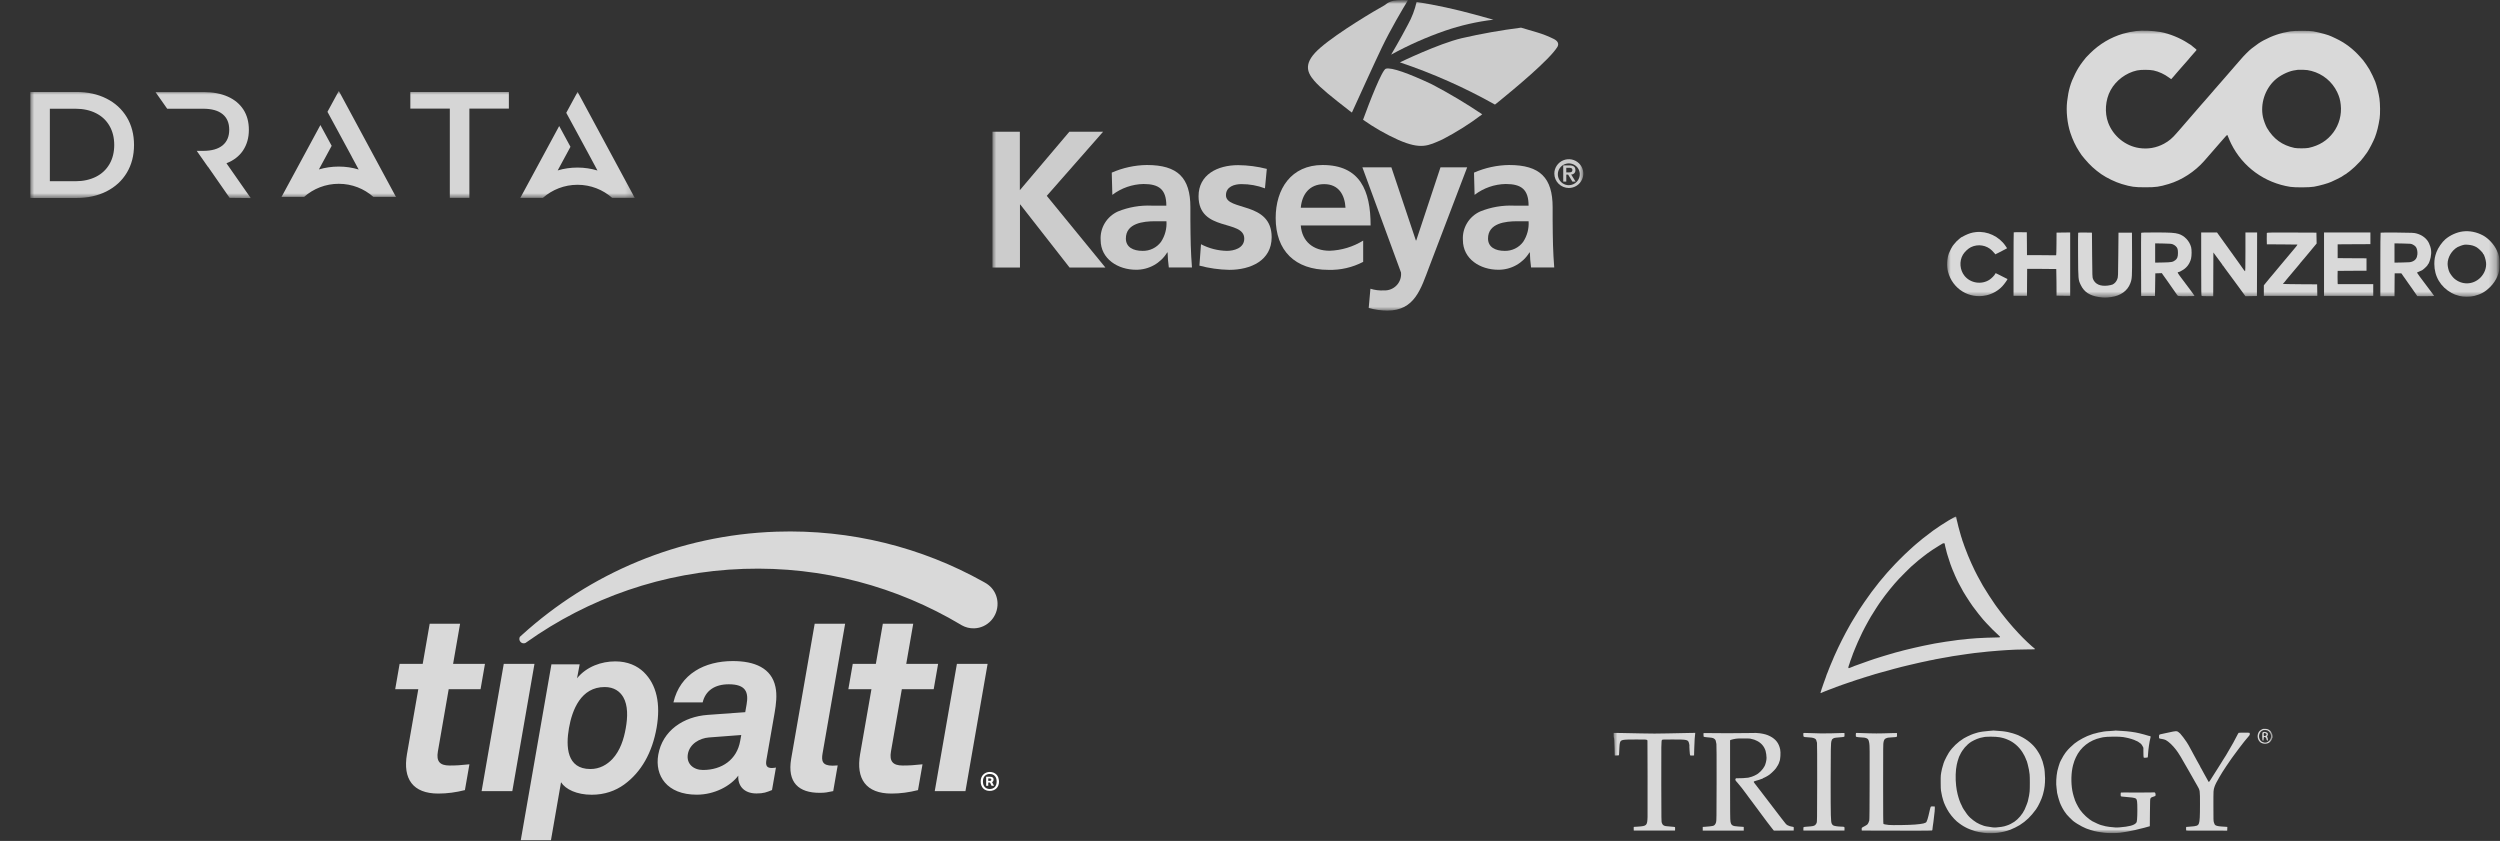
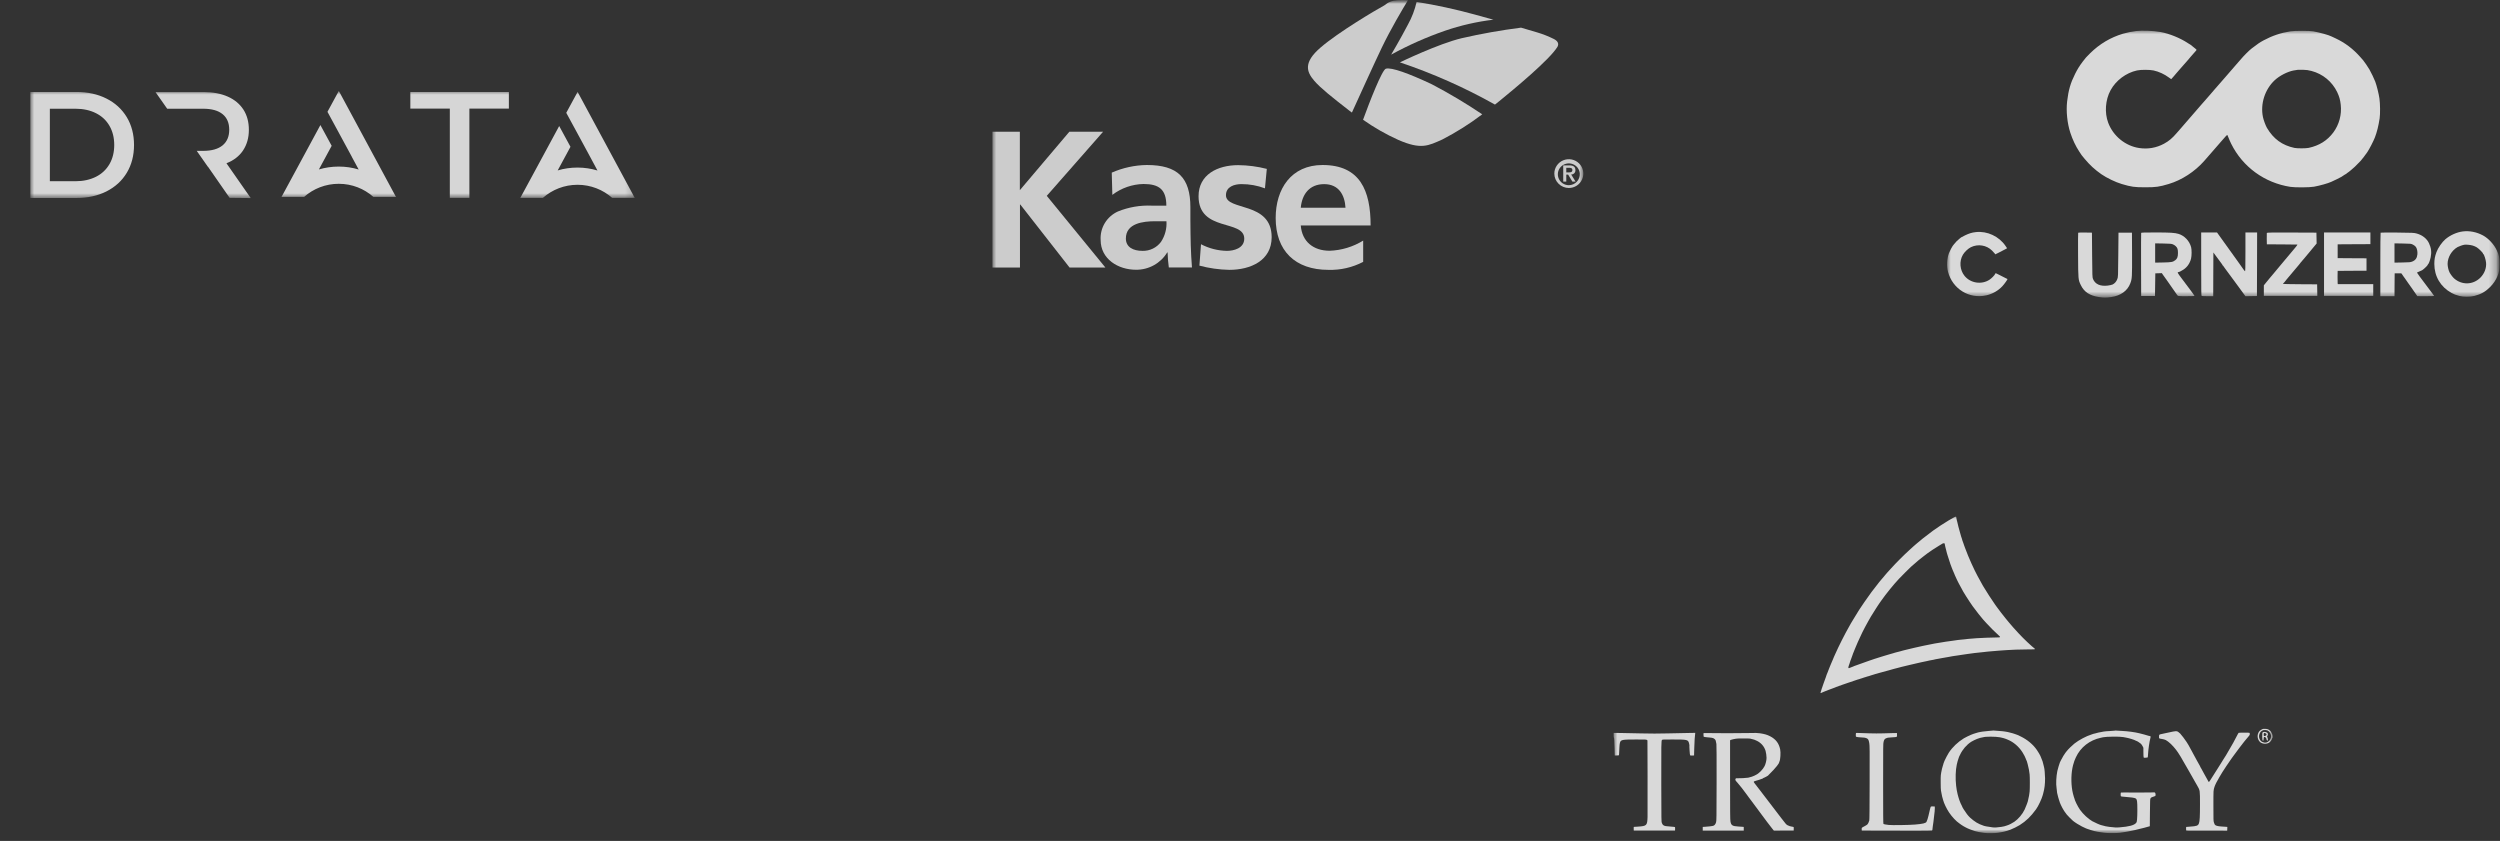
<svg xmlns="http://www.w3.org/2000/svg" width="330" height="111" viewBox="0 0 330 111" fill="none">
  <rect x="0" y="0" width="330" height="111" fill="#333333" stroke="none" />
  <g clip-path="url(#clip0_2980_387)">
    <mask id="mask0_2980_387" style="mask-type:luminance" maskUnits="userSpaceOnUse" x="0" y="0" width="330" height="111">
      <path d="M329.73 0H0V110.349H329.73V0Z" fill="white" />
    </mask>
    <g mask="url(#mask0_2980_387)">
      <mask id="mask1_2980_387" style="mask-type:luminance" maskUnits="userSpaceOnUse" x="4" y="12" width="80" height="15">
        <path d="M83.8 12H4V26.145H83.8V12Z" fill="white" />
      </mask>
      <g mask="url(#mask1_2980_387)">
        <path fill-rule="evenodd" clip-rule="evenodd" d="M10.086 12.14C11.575 12.14 12.895 12.429 14.047 13.007C15.199 13.585 16.092 14.402 16.737 15.469C17.373 16.526 17.691 17.752 17.691 19.137C17.691 20.523 17.373 21.749 16.737 22.806C16.102 23.862 15.209 24.68 14.047 25.268C12.895 25.846 11.575 26.135 10.086 26.135H4V12.14H10.086ZM6.581 23.922H9.967C10.989 23.922 11.883 23.723 12.667 23.334C13.441 22.945 14.037 22.377 14.454 21.659C14.871 20.932 15.079 20.094 15.079 19.137C15.079 18.18 14.871 17.333 14.454 16.615C14.037 15.888 13.441 15.329 12.667 14.941C11.893 14.552 10.989 14.352 9.967 14.352H6.581V23.922ZM80.802 26.115C79.581 25.039 77.982 24.391 76.235 24.391C74.488 24.391 72.889 25.039 71.668 26.115H68.67L68.739 26.015L70.725 22.347L73.813 16.635L75.302 19.377L73.614 22.497C74.448 22.247 75.322 22.118 76.235 22.118C77.148 22.118 78.032 22.258 78.866 22.507L77.913 20.732L77.714 20.363L77.029 19.098L76.235 17.632L74.746 14.891L75.341 13.794L76.245 12.13L83.731 26.015L83.8 26.115H80.802ZM49.281 25.986C48.06 24.909 46.471 24.261 44.714 24.261C42.967 24.261 41.368 24.909 40.147 25.986H37.149L37.219 25.886L39.204 22.218L42.292 16.506L43.781 19.247L42.093 22.367C42.927 22.118 43.801 21.988 44.714 21.988C45.628 21.988 46.511 22.118 47.345 22.377L46.461 20.742V20.732L46.263 20.363L45.399 18.768L44.714 17.503L43.225 14.761L43.82 13.665L44.724 12L52.21 25.886L52.279 25.986H49.281ZM30.309 26.115L27.469 22.028H27.45L25.97 19.915H26.814C27.946 19.915 28.8 19.666 29.385 19.187C29.971 18.699 30.259 18.011 30.259 17.124C30.259 16.237 29.971 15.549 29.385 15.07C28.8 14.592 27.946 14.352 26.814 14.352H22.069L20.53 12.159H26.923C28.135 12.159 29.187 12.359 30.08 12.758C30.974 13.156 31.659 13.735 32.136 14.472C32.612 15.22 32.85 16.107 32.85 17.134C32.85 18.19 32.592 19.087 32.086 19.855C31.58 20.613 30.845 21.181 29.892 21.55L33.098 26.145L30.309 26.115ZM54.165 14.333V12.14H67.171V14.333H61.959V26.115H59.377V14.333H54.165Z" fill="white" fill-opacity="0.8" />
      </g>
      <mask id="mask2_2980_387" style="mask-type:luminance" maskUnits="userSpaceOnUse" x="257" y="4" width="73" height="36">
        <path d="M330 4H257V39.285H330V4Z" fill="white" />
      </mask>
      <g mask="url(#mask2_2980_387)">
        <path d="M281.955 4.098C281.381 4.168 280.75 4.299 280.226 4.453C278.595 4.939 277.146 5.799 275.903 7.024C275.403 7.514 275.286 7.645 274.917 8.136C274.487 8.706 274.226 9.131 273.922 9.734C273.305 10.963 273.038 11.889 272.861 13.384C272.711 14.66 272.875 16.277 273.286 17.53C273.585 18.441 273.987 19.292 274.473 20.025C274.791 20.516 274.73 20.437 275.151 20.941C275.824 21.759 276.52 22.399 277.38 22.998C278.1 23.493 279.245 24.045 280.063 24.288C281.357 24.671 281.736 24.722 283.171 24.722C284.601 24.722 284.998 24.666 286.269 24.288C287.998 23.773 289.728 22.647 290.975 21.222C291.139 21.035 291.597 20.511 292.092 19.941C292.237 19.773 292.447 19.53 292.564 19.399C292.681 19.268 292.943 18.965 293.149 18.726C293.756 18.011 293.98 17.782 294.013 17.82C294.027 17.838 294.102 18.016 294.177 18.207C294.247 18.399 294.401 18.745 294.518 18.979C296.037 22.04 298.925 24.138 302.332 24.666C302.963 24.764 304.907 24.75 305.463 24.643C306.295 24.484 307.234 24.218 307.706 24.012C308.071 23.853 308.94 23.428 309.062 23.348C309.127 23.306 309.277 23.203 309.398 23.124C309.515 23.04 309.637 22.974 309.665 22.974C309.693 22.974 309.716 22.956 309.716 22.937C309.716 22.918 309.777 22.862 309.856 22.82C309.931 22.773 310.02 22.713 310.053 22.68C310.085 22.647 310.207 22.549 310.324 22.46C310.44 22.372 310.669 22.175 310.833 22.016C311.085 21.778 311.216 21.642 311.613 21.227C311.754 21.077 312.277 20.39 312.483 20.086C312.759 19.68 313.296 18.633 313.483 18.151C313.768 17.399 313.955 16.646 314.114 15.614C314.198 15.053 314.184 13.665 314.086 12.996C313.997 12.384 313.717 11.258 313.534 10.777C313.389 10.398 313.002 9.589 312.768 9.178C312.609 8.898 312.062 8.089 311.936 7.954C311.913 7.921 311.73 7.72 311.539 7.505C310.599 6.444 309.548 5.65 308.314 5.07C308.094 4.967 307.856 4.855 307.777 4.818C307.361 4.612 306.323 4.322 305.346 4.136C304.898 4.047 302.869 4.047 302.332 4.136C301.056 4.341 299.939 4.715 298.803 5.323C298.285 5.603 298.018 5.785 297.214 6.402C296.892 6.65 296.214 7.323 295.845 7.762C295.649 7.991 295.322 8.374 295.111 8.603C294.906 8.837 294.494 9.309 294.2 9.655C293.906 9.996 293.639 10.3 293.616 10.328C293.588 10.356 293.434 10.538 293.265 10.73C293.097 10.921 292.952 11.09 292.938 11.104C292.924 11.118 292.779 11.286 292.611 11.478C292.443 11.669 292.298 11.837 292.284 11.851C292.27 11.866 292.144 12.01 292.004 12.179C291.863 12.347 291.737 12.492 291.723 12.506C291.7 12.529 291.265 13.029 290.952 13.389C290.877 13.482 290.714 13.66 290.597 13.791C290.307 14.113 288.634 16.044 288.293 16.45C288.139 16.632 287.928 16.875 287.825 16.992C287.718 17.109 287.508 17.352 287.353 17.53C286.732 18.254 286.297 18.619 285.643 18.974C284.624 19.521 283.521 19.712 282.371 19.539C280.549 19.268 278.941 17.955 278.287 16.212C277.782 14.88 277.904 13.188 278.591 11.921C279.296 10.618 280.633 9.618 282.082 9.3C282.586 9.188 283.759 9.192 284.269 9.3C284.979 9.454 285.718 9.8 286.316 10.248C286.461 10.356 286.592 10.449 286.601 10.449C286.606 10.449 286.76 10.277 286.937 10.071C287.11 9.861 287.279 9.664 287.307 9.636C287.335 9.608 287.489 9.426 287.657 9.234C287.825 9.043 287.97 8.874 287.984 8.86C287.998 8.846 288.143 8.678 288.311 8.487C288.48 8.295 288.639 8.113 288.667 8.085C288.69 8.057 288.807 7.921 288.924 7.786C289.036 7.65 289.153 7.514 289.176 7.486C289.204 7.458 289.358 7.276 289.527 7.084C289.695 6.893 289.858 6.706 289.891 6.673C289.919 6.641 289.947 6.594 289.947 6.575C289.947 6.552 289.788 6.412 289.592 6.262C289.396 6.108 289.209 5.958 289.176 5.925C289.139 5.897 289.101 5.869 289.087 5.869C289.069 5.869 288.938 5.785 288.788 5.687C287.83 5.037 286.349 4.435 285.204 4.229C284.203 4.051 282.783 3.995 281.955 4.098ZM305.113 9.365C306.608 9.758 307.837 10.767 308.506 12.155C308.781 12.735 308.908 13.174 308.978 13.828C309.123 15.132 308.767 16.45 307.996 17.488C307.197 18.558 306.131 19.221 304.739 19.521C304.379 19.6 303.234 19.6 302.869 19.525C301.248 19.175 300.107 18.348 299.243 16.89C299.07 16.6 298.794 15.857 298.71 15.455C298.345 13.721 298.962 11.8 300.266 10.585C300.897 9.996 301.925 9.468 302.729 9.309C303.318 9.197 303.351 9.192 303.991 9.211C304.468 9.225 304.706 9.258 305.113 9.365Z" fill="white" fill-opacity="0.81" />
        <path d="M325.093 30.55C324.298 30.648 323.41 31.046 322.775 31.593C322.345 31.962 321.826 32.714 321.616 33.275C321.401 33.855 321.331 34.233 321.331 34.845C321.335 36.486 322.158 37.874 323.602 38.668C323.92 38.841 324.158 38.935 324.625 39.061C325.135 39.201 326.098 39.201 326.621 39.061C327.504 38.832 328.079 38.505 328.696 37.888C329.126 37.458 329.467 36.948 329.668 36.444C329.888 35.901 329.93 35.63 329.93 34.798C329.925 33.967 329.869 33.667 329.589 33.069C329.219 32.266 328.476 31.462 327.752 31.074C326.915 30.625 325.971 30.438 325.093 30.55ZM326.401 32.415C326.57 32.467 326.813 32.569 326.939 32.653C327.205 32.817 327.757 33.368 327.757 33.471C327.757 33.504 327.775 33.537 327.794 33.537C327.887 33.537 328.131 34.289 328.163 34.686C328.219 35.397 327.948 36.107 327.411 36.649C326.443 37.612 324.976 37.659 323.943 36.752C323.756 36.584 323.49 36.238 323.331 35.939C323.205 35.705 323.083 35.163 323.083 34.831C323.088 33.962 323.616 33.065 324.396 32.616C324.579 32.513 325.083 32.336 325.303 32.303C325.546 32.27 326.084 32.322 326.401 32.415Z" fill="white" fill-opacity="0.81" />
        <path d="M260.809 30.638C260.295 30.694 259.912 30.811 259.383 31.068C259.112 31.199 258.883 31.316 258.869 31.335C258.855 31.349 258.767 31.423 258.664 31.498C258.435 31.671 258.126 31.98 257.953 32.209C257.879 32.311 257.785 32.428 257.748 32.47C257.673 32.554 257.383 33.12 257.262 33.419C257 34.069 256.944 35.158 257.135 35.873C257.743 38.149 259.935 39.495 262.197 38.985C263.015 38.798 263.767 38.368 264.309 37.784C264.585 37.485 265.024 36.868 264.987 36.831C264.973 36.821 264.809 36.737 264.618 36.648C264.426 36.56 264.09 36.387 263.875 36.27C263.66 36.153 263.463 36.059 263.44 36.059C263.417 36.059 263.389 36.097 263.37 36.139C263.304 36.321 262.898 36.737 262.603 36.929C261.561 37.606 260.112 37.382 259.327 36.424C258.692 35.648 258.598 34.48 259.103 33.625C259.327 33.246 259.795 32.807 260.159 32.629C261.094 32.171 262.22 32.353 262.949 33.078C263.113 33.241 263.276 33.419 263.314 33.475L263.379 33.573L263.87 33.33C264.141 33.195 264.492 33.017 264.646 32.928L264.936 32.769L264.735 32.47C263.879 31.199 262.309 30.465 260.809 30.638Z" fill="white" fill-opacity="0.81" />
-         <path d="M265.814 30.671C265.8 30.689 265.786 32.578 265.786 34.877V39.05H266.674H267.562L267.571 37.27L267.585 35.494H269.497C270.548 35.494 271.413 35.503 271.427 35.513C271.436 35.527 271.45 36.321 271.455 37.279L271.464 39.027L272.366 39.041L273.264 39.05V34.868V30.685L272.366 30.694L271.464 30.708L271.455 32.171C271.45 32.975 271.432 33.653 271.418 33.671C271.404 33.695 271.357 33.709 271.31 33.699C271.268 33.69 270.404 33.681 269.399 33.681L267.562 33.676L267.553 32.166L267.539 30.662L266.693 30.652C266.225 30.647 265.828 30.657 265.814 30.671Z" fill="white" fill-opacity="0.81" />
        <path d="M274.319 30.727C274.3 30.751 274.296 32.073 274.305 33.662C274.324 36.906 274.324 36.92 274.665 37.63C275.109 38.546 275.838 39.027 277.081 39.214C277.651 39.303 278.062 39.303 278.665 39.214C279.927 39.037 280.829 38.392 281.203 37.396C281.432 36.775 281.441 36.606 281.432 33.559L281.418 30.709H280.53H279.642L279.614 33.629C279.591 36.513 279.591 36.555 279.483 36.84C279.362 37.172 279.128 37.434 278.848 37.56C278.74 37.607 278.45 37.672 278.203 37.7C277.226 37.812 276.562 37.513 276.277 36.826C276.188 36.606 276.184 36.457 276.16 33.653L276.137 30.709L275.24 30.695C274.707 30.69 274.333 30.699 274.319 30.727Z" fill="white" fill-opacity="0.81" />
        <path d="M282.634 30.741C282.62 30.774 282.615 32.662 282.62 34.938L282.634 39.074H283.545H284.457L284.48 37.578L284.503 36.083L284.933 36.069L285.363 36.055L285.513 36.279C285.597 36.401 285.686 36.522 285.709 36.55C285.732 36.574 285.896 36.807 286.074 37.064C286.251 37.321 286.471 37.635 286.564 37.765C286.976 38.345 287.293 38.803 287.345 38.882C287.485 39.102 287.471 39.097 288.588 39.097C289.172 39.097 289.663 39.083 289.677 39.069C289.691 39.055 289.406 38.653 289.046 38.172C288.686 37.691 288.172 37.008 287.906 36.653C287.448 36.05 287.382 35.919 287.541 35.919C287.644 35.919 287.934 35.775 288.223 35.583C288.714 35.26 289.069 34.742 289.219 34.139C289.312 33.765 289.317 32.952 289.228 32.625C289.009 31.802 288.345 31.106 287.564 30.872C287.06 30.722 286.48 30.685 284.513 30.685C283.069 30.685 282.648 30.699 282.634 30.741ZM286.817 32.251C286.934 32.297 287.097 32.4 287.181 32.48C287.429 32.709 287.49 32.891 287.49 33.396C287.49 33.905 287.401 34.143 287.13 34.349C286.812 34.592 286.639 34.625 285.522 34.648L284.48 34.667V33.396V32.124L285.546 32.143C286.433 32.162 286.639 32.176 286.817 32.251Z" fill="white" fill-opacity="0.81" />
        <path d="M290.556 34.864C290.556 38.63 290.565 39.042 290.63 39.07C290.673 39.084 291.028 39.098 291.425 39.098H292.145L292.154 36.214L292.168 33.331L292.542 33.84C292.981 34.448 293.201 34.742 293.294 34.859C293.332 34.901 293.36 34.962 293.36 34.985C293.36 35.013 293.378 35.032 293.397 35.032C293.416 35.032 293.467 35.088 293.509 35.158C293.551 35.233 293.631 35.34 293.682 35.406C293.808 35.565 294.486 36.485 295.182 37.439C295.5 37.873 295.902 38.429 296.08 38.668L296.402 39.102L297.159 39.088L297.916 39.074L297.93 34.878L297.94 30.686H297.169H296.398V33.256C296.398 35.289 296.384 35.817 296.341 35.798C296.309 35.789 296.215 35.677 296.131 35.555C296.047 35.434 295.823 35.116 295.631 34.845C295.435 34.574 295.257 34.322 295.229 34.284C295.033 34.004 294.224 32.882 294.15 32.779C294.094 32.714 293.855 32.377 293.612 32.031C293.369 31.69 293.051 31.246 292.906 31.045L292.645 30.686H291.603H290.556V34.864Z" fill="white" fill-opacity="0.81" />
        <path d="M299.22 30.746C299.211 30.779 299.206 31.129 299.211 31.526L299.225 32.251L301.23 32.26C302.333 32.265 303.249 32.279 303.267 32.284C303.3 32.298 302.866 32.835 302.01 33.84C301.814 34.069 301.622 34.303 301.576 34.354C301.281 34.714 300.72 35.387 300.697 35.406C300.683 35.419 300.594 35.527 300.496 35.648C300.398 35.77 300.295 35.896 300.262 35.929C300.23 35.962 300.113 36.106 299.996 36.247C299.879 36.387 299.73 36.565 299.66 36.644C299.594 36.719 299.374 36.98 299.183 37.223L298.828 37.663V38.354V39.051H302.356H305.885L305.875 38.289L305.861 37.532L303.609 37.518C302.239 37.513 301.351 37.49 301.351 37.462C301.351 37.438 301.379 37.401 301.412 37.382C301.445 37.364 301.548 37.252 301.636 37.135C301.721 37.018 301.805 36.915 301.819 36.901C301.833 36.887 302.001 36.686 302.193 36.457C302.384 36.223 302.552 36.027 302.566 36.013C302.58 35.999 302.749 35.798 302.94 35.569C303.132 35.335 303.314 35.12 303.347 35.088C303.38 35.05 303.468 34.947 303.539 34.854C303.609 34.756 303.674 34.672 303.688 34.658C303.702 34.644 303.828 34.499 303.968 34.331C304.109 34.162 304.235 34.017 304.249 34.003C304.272 33.98 305.24 32.816 305.595 32.382L305.796 32.143L305.782 31.424L305.768 30.709L302.506 30.695C299.851 30.685 299.244 30.695 299.22 30.746Z" fill="white" fill-opacity="0.81" />
        <path d="M306.772 34.868V39.051H310.02H313.268V38.28V37.508H310.931H308.594L308.571 37.401C308.557 37.345 308.552 36.952 308.557 36.527L308.571 35.756L310.478 35.742L312.38 35.733V34.915V34.097L310.478 34.087L308.571 34.073V33.162V32.251L310.735 32.237L312.894 32.227V31.456V30.685H309.833H306.772V34.868Z" fill="white" fill-opacity="0.81" />
        <path d="M314.241 30.713C314.218 30.732 314.204 32.625 314.204 34.924V39.097H315.138H316.073L316.082 37.588L316.096 36.083H316.54H316.98L317.274 36.504C317.438 36.733 317.583 36.943 317.606 36.971C317.625 36.994 317.737 37.153 317.849 37.321C317.961 37.49 318.064 37.635 318.083 37.649C318.097 37.663 318.27 37.901 318.461 38.186C318.657 38.466 318.872 38.789 318.952 38.896L319.087 39.093L320.2 39.097C320.807 39.097 321.307 39.088 321.307 39.069C321.307 39.055 321.186 38.882 321.036 38.686C319.419 36.546 319.017 35.999 319.05 35.966C319.069 35.952 319.195 35.896 319.321 35.849C319.452 35.803 319.63 35.723 319.718 35.672C319.919 35.555 320.466 35.031 320.466 34.952C320.466 34.924 320.48 34.891 320.503 34.882C320.588 34.844 320.761 34.382 320.849 33.966C320.99 33.288 320.919 32.732 320.625 32.101C320.335 31.489 319.751 31.031 318.994 30.821C318.639 30.727 318.503 30.718 316.447 30.699C315.25 30.685 314.26 30.694 314.241 30.713ZM318.503 32.288C318.648 32.358 318.816 32.489 318.886 32.583C319.045 32.793 319.129 33.195 319.097 33.569C319.05 34.064 318.84 34.358 318.414 34.527C318.181 34.62 318.045 34.63 317.115 34.648L316.073 34.667V33.396V32.124L317.162 32.143C318.227 32.162 318.251 32.167 318.503 32.288Z" fill="white" fill-opacity="0.81" />
      </g>
      <mask id="mask3_2980_387" style="mask-type:luminance" maskUnits="userSpaceOnUse" x="131" y="0" width="78" height="41">
        <path d="M209 0H131V41H209V0Z" fill="white" />
      </mask>
      <g mask="url(#mask3_2980_387)">
        <path opacity="0.75" d="M183.63 7.213C185.911 5.962 188.295 4.904 190.756 4.052C192.822 3.345 194.958 2.858 197.127 2.6C196.194 2.328 195.309 2.087 194.65 1.914C192.13 1.223 189.573 0.669 186.992 0.254C186.754 1.297 186.37 2.302 185.85 3.239C184.853 5.153 183.63 7.213 183.63 7.213Z" fill="white" />
        <g opacity="0.747">
          <path d="M131 17.392H134.62V25.102L141.152 17.392H145.607L138.174 25.852L145.915 35.318H141.185L134.684 27.001H134.636V35.318H131V17.392Z" fill="white" />
          <path d="M146.752 22.787C148.212 22.145 149.788 21.803 151.385 21.781C155.453 21.781 157.131 23.457 157.131 27.355V29.047C157.131 30.387 157.164 31.377 157.18 32.351C157.212 33.357 157.26 34.282 157.34 35.304H154.284C154.193 34.648 154.139 33.987 154.123 33.325H154.069C153.642 34.028 153.037 34.608 152.315 35.008C151.593 35.408 150.778 35.615 149.95 35.607C147.601 35.607 145.285 34.202 145.285 31.68C145.236 30.897 145.429 30.117 145.836 29.444C146.244 28.772 146.849 28.238 147.569 27.913C148.986 27.339 150.512 27.077 152.042 27.145H153.956C153.956 25.006 152.987 24.288 150.948 24.288C149.455 24.316 148.011 24.82 146.829 25.724L146.752 22.787ZM150.819 33.115C151.29 33.125 151.756 33.023 152.179 32.817C152.601 32.612 152.968 32.308 153.248 31.933C153.782 31.126 154.037 30.167 153.972 29.204H152.476C150.916 29.204 148.615 29.46 148.615 31.486C148.618 32.62 149.567 33.115 150.822 33.115H150.819Z" fill="white" />
          <path d="M166.974 24.862C165.982 24.489 164.93 24.299 163.869 24.303C162.936 24.303 161.826 24.638 161.826 25.771C161.826 27.878 167.859 26.54 167.859 31.31C167.859 34.391 165.092 35.62 162.261 35.62C160.93 35.594 159.607 35.407 158.322 35.062L158.531 32.237C159.588 32.793 160.762 33.094 161.958 33.114C162.842 33.114 164.242 32.779 164.242 31.502C164.242 28.916 158.209 30.669 158.209 25.899C158.209 23.042 160.719 21.799 163.439 21.799C164.715 21.81 165.984 21.976 167.219 22.293L166.974 24.862Z" fill="white" />
          <path d="M179.939 34.567C178.528 35.304 176.949 35.668 175.355 35.621C170.947 35.621 168.389 33.099 168.389 28.773C168.389 24.942 170.431 21.781 174.582 21.781C179.522 21.781 180.921 25.149 180.921 29.762H171.702C171.863 31.885 173.359 33.099 175.515 33.099C177.082 33.044 178.608 32.581 179.939 31.758V34.567ZM177.606 27.419C177.509 25.743 176.721 24.306 174.791 24.306C172.844 24.306 171.863 25.647 171.702 27.419H177.606Z" fill="white" />
-           <path d="M186.895 31.742H186.944L190.145 22.085H193.668L188.665 35.206C187.555 38.127 186.751 41.001 183.131 41.001C182.298 40.995 181.47 40.877 180.67 40.65L180.895 38.111C181.472 38.293 182.077 38.368 182.681 38.335C182.992 38.349 183.302 38.297 183.59 38.181C183.879 38.066 184.139 37.89 184.352 37.665C184.566 37.441 184.729 37.174 184.829 36.882C184.929 36.59 184.965 36.279 184.933 35.972L179.833 22.085H183.662L186.895 31.742Z" fill="white" />
-           <path d="M194.569 22.787C196.029 22.145 197.605 21.803 199.202 21.781C203.27 21.781 204.948 23.457 204.948 27.355V29.047C204.948 30.387 204.981 31.377 204.997 32.351C205.029 33.357 205.078 34.282 205.158 35.304H202.101C202.01 34.648 201.956 33.987 201.94 33.325H201.886C201.459 34.028 200.854 34.608 200.132 35.008C199.41 35.408 198.595 35.615 197.767 35.607C195.402 35.607 193.102 34.202 193.102 31.68C193.053 30.897 193.246 30.117 193.654 29.444C194.061 28.772 194.666 28.238 195.386 27.913C196.804 27.339 198.329 27.077 199.859 27.145H201.773C201.773 25.006 200.808 24.288 198.765 24.288C197.272 24.313 195.827 24.817 194.646 25.724L194.569 22.787ZM198.623 33.115C199.093 33.125 199.56 33.023 199.982 32.817C200.405 32.612 200.772 32.309 201.052 31.933C201.586 31.126 201.84 30.167 201.776 29.204H200.28C198.719 29.204 196.419 29.46 196.419 31.486C196.419 32.62 197.384 33.115 198.623 33.115Z" fill="white" />
        </g>
        <path opacity="0.75" d="M182.93 9.071C182.431 9.215 180.774 13.461 179.922 15.807C181.387 16.842 182.95 17.735 184.587 18.473C187.595 19.782 188.526 19.242 190.395 18.409C192.242 17.455 194.002 16.344 195.656 15.089C193.516 13.649 191.298 12.327 189.011 11.13C186.003 9.71 183.654 8.848 182.93 9.071Z" fill="white" />
        <path opacity="0.75" d="M185.852 0.029C183.551 -0.13 183.197 0.397 182.747 0.7C181.572 1.341 176.665 4.244 174.301 6.287C172.049 8.235 172.435 9.448 173.48 10.661C174.333 11.65 175.813 12.816 178.129 14.619C178.241 14.699 178.338 14.779 178.452 14.859C179.385 12.816 181.396 8.378 182.39 6.303C183.551 3.876 185.144 1.195 185.852 0.029Z" fill="white" />
        <path opacity="0.75" d="M205.09 5.137C204.402 4.796 203.687 4.513 202.951 4.291C202.628 4.195 201.809 3.956 200.779 3.65C198.151 3.983 195.541 4.446 192.96 5.039C189.903 5.757 184.787 8.231 184.787 8.231C189.137 9.694 193.338 11.56 197.335 13.805C197.545 13.645 197.723 13.502 197.898 13.357C199.781 11.824 204.559 7.882 205.588 6.173C205.814 5.744 205.605 5.393 205.09 5.137Z" fill="white" />
        <g opacity="0.746">
          <path d="M205.171 22.914C205.171 22.538 205.283 22.171 205.494 21.859C205.704 21.547 206.003 21.303 206.353 21.159C206.703 21.015 207.088 20.978 207.459 21.051C207.83 21.124 208.171 21.305 208.439 21.571C208.707 21.837 208.889 22.175 208.963 22.544C209.037 22.912 208.999 23.294 208.854 23.641C208.709 23.988 208.464 24.285 208.149 24.493C207.834 24.702 207.464 24.814 207.085 24.814C206.578 24.812 206.092 24.612 205.733 24.256C205.374 23.9 205.172 23.418 205.171 22.914ZM208.534 22.914C208.515 22.634 208.415 22.365 208.245 22.141C208.075 21.917 207.842 21.747 207.576 21.652C207.309 21.557 207.021 21.542 206.746 21.608C206.471 21.673 206.221 21.818 206.028 22.022C205.834 22.227 205.705 22.484 205.657 22.76C205.608 23.037 205.642 23.321 205.755 23.579C205.867 23.837 206.053 24.056 206.289 24.21C206.526 24.364 206.803 24.446 207.085 24.447C207.283 24.444 207.479 24.402 207.66 24.323C207.841 24.244 208.004 24.13 208.139 23.987C208.274 23.844 208.379 23.675 208.447 23.491C208.515 23.306 208.544 23.11 208.534 22.914ZM206.346 21.829H207.15C207.667 21.829 207.955 22.004 207.955 22.452C207.961 22.527 207.951 22.604 207.925 22.675C207.9 22.747 207.859 22.812 207.805 22.867C207.752 22.922 207.687 22.964 207.616 22.992C207.545 23.02 207.468 23.032 207.392 23.028L207.973 23.97H207.554L206.991 23.044H206.75V23.97H206.348L206.346 21.829ZM206.748 22.755H207.102C207.343 22.755 207.554 22.723 207.554 22.434C207.554 22.178 207.312 22.147 207.119 22.147H206.749L206.748 22.755Z" fill="white" />
        </g>
      </g>
      <mask id="mask4_2980_387" style="mask-type:luminance" maskUnits="userSpaceOnUse" x="213" y="68" width="87" height="43">
        <path d="M300 68H213V110.211H300V68Z" fill="white" />
      </mask>
      <g mask="url(#mask4_2980_387)">
        <path d="M257.966 68.27C257.724 68.383 256.745 68.976 256.162 69.362C255.64 69.71 255.565 69.759 255.163 70.046C254.918 70.22 253.819 71.061 253.793 71.093C253.784 71.106 253.632 71.231 253.455 71.376C253.278 71.518 253.104 71.66 253.068 71.695C253.033 71.728 252.917 71.828 252.81 71.915C252.704 72.005 252.604 72.092 252.585 72.111C252.569 72.13 252.308 72.369 252.005 72.639C251.328 73.252 250.252 74.328 249.656 74.992C249.408 75.266 249.169 75.527 249.127 75.572C249.082 75.617 248.96 75.762 248.85 75.894C248.744 76.026 248.641 76.148 248.622 76.168C248.602 76.184 248.493 76.316 248.377 76.455C248.264 76.596 248.119 76.77 248.054 76.841C247.948 76.964 247.336 77.753 247.039 78.15C246.65 78.671 245.464 80.379 245.406 80.505C245.393 80.531 245.325 80.637 245.258 80.743C245.151 80.904 244.671 81.691 244.562 81.881C244.529 81.939 244.365 82.213 244.297 82.322C244.275 82.358 244.249 82.409 244.236 82.435C244.223 82.461 244.136 82.612 244.046 82.773C243.518 83.695 242.683 85.351 242.258 86.318C242.225 86.389 242.164 86.531 242.116 86.63C242.071 86.73 242.032 86.82 242.032 86.83C242.032 86.84 241.99 86.94 241.942 87.049C241.89 87.162 241.816 87.333 241.778 87.43C241.736 87.526 241.684 87.649 241.662 87.703C241.639 87.755 241.594 87.865 241.562 87.945C241.533 88.026 241.481 88.148 241.452 88.219C241.359 88.448 241.297 88.602 241.227 88.799C241.185 88.905 241.133 89.031 241.111 89.079C241.085 89.124 241.065 89.189 241.065 89.218C241.065 89.247 241.049 89.302 241.027 89.34C240.988 89.411 240.798 89.936 240.743 90.12C240.727 90.172 240.676 90.317 240.63 90.442C240.582 90.565 240.534 90.713 240.521 90.764C240.508 90.819 240.479 90.893 240.46 90.932C240.437 90.971 240.421 91.032 240.421 91.071C240.421 91.109 240.392 91.206 240.353 91.287C240.276 91.457 240.305 91.528 240.427 91.454C240.469 91.428 240.589 91.374 240.695 91.335C240.801 91.293 240.933 91.241 240.985 91.219C241.04 91.196 241.227 91.122 241.404 91.055C241.852 90.887 241.926 90.861 242.145 90.781C242.251 90.739 242.377 90.687 242.425 90.665C242.47 90.639 242.538 90.62 242.57 90.62C242.606 90.62 242.66 90.597 242.696 90.571C242.728 90.545 242.786 90.523 242.822 90.523C242.857 90.523 242.928 90.5 242.976 90.475C243.025 90.449 243.112 90.413 243.17 90.397C243.228 90.381 243.505 90.284 243.788 90.184C244.072 90.088 244.478 89.946 244.69 89.878C244.903 89.808 245.122 89.733 245.174 89.714C245.229 89.695 245.328 89.666 245.399 89.65C245.47 89.633 245.573 89.598 245.631 89.572C245.686 89.546 245.757 89.524 245.792 89.524C245.825 89.521 245.886 89.501 245.931 89.476C245.976 89.45 246.037 89.43 246.07 89.427C246.105 89.427 246.176 89.408 246.231 89.382C246.289 89.356 246.392 89.321 246.463 89.305C246.534 89.285 246.656 89.253 246.737 89.231C246.817 89.211 246.917 89.176 246.962 89.153C247.007 89.131 247.101 89.102 247.172 89.089C247.242 89.076 247.317 89.057 247.333 89.041C247.352 89.028 247.429 89.002 247.51 88.983C247.59 88.963 247.7 88.934 247.752 88.918C247.806 88.899 247.913 88.87 247.993 88.847C248.074 88.828 248.212 88.789 248.299 88.763C248.573 88.68 248.905 88.59 249.05 88.557C249.127 88.541 249.256 88.506 249.34 88.48C249.424 88.454 249.575 88.409 249.678 88.383C249.778 88.354 249.939 88.309 250.033 88.283C250.123 88.258 250.323 88.206 250.474 88.171C250.626 88.132 250.8 88.087 250.861 88.067C250.922 88.045 251.032 88.019 251.103 88.006C251.228 87.987 251.496 87.919 251.812 87.835C251.902 87.81 252.089 87.765 252.23 87.736C252.372 87.703 252.562 87.662 252.649 87.639C252.74 87.616 252.955 87.565 253.133 87.526C253.31 87.487 253.535 87.436 253.632 87.413C253.838 87.365 254.09 87.31 254.341 87.265C254.438 87.246 254.592 87.21 254.683 87.185C254.773 87.159 254.886 87.139 254.937 87.139C254.989 87.139 255.101 87.12 255.192 87.094C255.343 87.049 255.482 87.023 255.952 86.94C256.049 86.924 256.232 86.891 256.355 86.866C256.638 86.808 256.88 86.766 257.283 86.704C257.457 86.679 257.615 86.65 257.631 86.637C257.647 86.627 257.773 86.608 257.911 86.592C258.047 86.576 258.24 86.55 258.337 86.531C258.433 86.511 258.733 86.466 258.997 86.431C259.265 86.395 259.613 86.344 259.77 86.318C260.209 86.247 261.021 86.15 261.784 86.079C261.987 86.06 262.271 86.028 262.413 86.008C262.554 85.989 262.896 85.96 263.17 85.944C263.444 85.931 263.772 85.902 263.895 85.883C264.021 85.867 264.462 85.835 264.878 85.815C265.293 85.796 265.825 85.77 266.054 85.754C266.286 85.738 266.956 85.725 267.546 85.725C268.474 85.722 268.615 85.715 268.615 85.673C268.615 85.648 268.603 85.625 268.59 85.625C268.561 85.625 267.932 85.071 267.604 84.755C267.114 84.285 266.901 84.072 266.466 83.611C265.993 83.109 265.413 82.451 265.164 82.142C265.087 82.042 264.907 81.826 264.765 81.659C264.536 81.388 263.779 80.405 263.553 80.086C263.508 80.022 263.408 79.883 263.334 79.777C262.922 79.197 262.165 78.027 261.871 77.521C261.849 77.486 261.788 77.383 261.733 77.296C261.617 77.109 261.336 76.6 261.024 76.007C260.721 75.43 260.624 75.233 260.209 74.331C259.983 73.848 259.58 72.859 259.384 72.317C259.361 72.256 259.313 72.124 259.277 72.027C259.242 71.931 259.178 71.747 259.139 71.624C259.1 71.499 259.055 71.383 259.042 71.367C259.029 71.347 259.01 71.276 258.997 71.206C258.984 71.135 258.962 71.061 258.949 71.044C258.936 71.025 258.9 70.932 258.875 70.835C258.849 70.738 258.804 70.577 258.775 70.481C258.746 70.384 258.707 70.245 258.688 70.174C258.656 70.042 258.594 69.82 258.511 69.53C258.453 69.324 258.404 69.121 258.366 68.918C258.346 68.828 258.311 68.689 258.285 68.609C258.259 68.525 258.24 68.422 258.24 68.376C258.24 68.267 258.208 68.193 258.163 68.193C258.143 68.193 258.056 68.228 257.966 68.27ZM256.709 71.824C256.738 72.001 256.822 72.375 256.877 72.552C256.899 72.639 256.935 72.768 256.948 72.843C256.964 72.917 256.993 73.02 257.009 73.075C257.028 73.126 257.067 73.258 257.099 73.365C257.148 73.535 257.228 73.783 257.338 74.106C257.354 74.157 257.405 74.315 257.45 74.454C257.534 74.711 257.57 74.802 257.647 74.976C257.67 75.027 257.728 75.172 257.776 75.298C257.821 75.42 257.873 75.536 257.889 75.556C257.905 75.572 257.918 75.601 257.918 75.623C257.918 75.646 257.982 75.797 258.059 75.965C258.137 76.129 258.237 76.352 258.285 76.458C258.333 76.564 258.385 76.674 258.401 76.7C258.417 76.725 258.491 76.87 258.565 77.022C258.639 77.173 258.765 77.402 258.842 77.531C258.92 77.663 258.981 77.776 258.981 77.785C258.981 77.866 259.928 79.371 260.392 80.018C260.724 80.486 261.684 81.707 261.784 81.791C261.797 81.8 261.981 82.003 262.194 82.242C262.6 82.696 263.415 83.508 263.795 83.84C264.111 84.114 264.091 84.143 263.598 84.143C263.086 84.143 261.449 84.204 260.93 84.243C260.048 84.307 259.41 84.368 259.223 84.401C259.116 84.417 258.958 84.433 258.871 84.433C258.781 84.433 258.578 84.455 258.42 84.481C258.259 84.507 258.011 84.542 257.869 84.562C257.202 84.642 257.048 84.665 256.822 84.707C256.69 84.733 256.471 84.768 256.339 84.787C255.588 84.903 255.127 84.984 254.534 85.113C254.438 85.132 254.257 85.168 254.132 85.193C254.009 85.216 253.848 85.248 253.777 85.267C253.706 85.284 253.568 85.316 253.471 85.335C253.258 85.377 252.968 85.441 252.746 85.496C252.45 85.567 252.234 85.619 252.069 85.657C251.982 85.677 251.821 85.715 251.715 85.741C251.609 85.77 251.438 85.812 251.335 85.835C251.232 85.857 251.122 85.889 251.093 85.899C251.064 85.912 250.954 85.941 250.855 85.967C250.426 86.07 250.291 86.105 250.2 86.134C250.149 86.153 249.994 86.199 249.862 86.237C249.73 86.273 249.556 86.324 249.475 86.347C249.395 86.369 249.243 86.415 249.137 86.447C249.031 86.476 248.886 86.521 248.815 86.543C248.744 86.566 248.576 86.618 248.444 86.656C248.312 86.698 248.08 86.769 247.929 86.817C247.777 86.866 247.555 86.936 247.429 86.975C247.307 87.014 247.152 87.065 247.091 87.091C247.03 87.114 246.862 87.172 246.72 87.217C246.369 87.33 245.783 87.539 244.755 87.919C244.703 87.942 244.623 87.974 244.578 88C244.533 88.022 244.481 88.042 244.462 88.042C244.446 88.042 244.352 88.077 244.262 88.122C244.065 88.216 244.011 88.222 243.985 88.148C243.965 88.1 244.046 87.806 244.143 87.575C244.165 87.52 244.194 87.426 244.207 87.365C244.22 87.304 244.243 87.236 244.255 87.22C244.268 87.201 244.297 87.136 244.313 87.075C244.365 86.907 244.446 86.685 244.497 86.569C244.523 86.514 244.545 86.453 244.545 86.434C244.545 86.415 244.565 86.353 244.591 86.295C244.616 86.237 244.668 86.108 244.707 86.012C244.742 85.915 244.787 85.805 244.803 85.77C244.819 85.735 244.89 85.561 244.964 85.383C245.038 85.206 245.119 85.01 245.148 84.948C245.177 84.887 245.216 84.79 245.238 84.739C245.312 84.555 245.599 83.943 245.831 83.466C246.002 83.118 246.414 82.335 246.495 82.21C246.54 82.139 246.575 82.074 246.575 82.061C246.575 82.01 247.233 80.924 247.636 80.308C247.771 80.105 247.893 79.912 247.913 79.883C247.929 79.851 248.003 79.745 248.077 79.641C248.148 79.538 248.264 79.374 248.332 79.277C248.963 78.378 249.972 77.138 250.668 76.4C250.987 76.061 252.047 75.001 252.253 74.814C252.578 74.518 252.656 74.45 253.262 73.941C253.384 73.838 253.68 73.606 253.922 73.422C254.161 73.242 254.402 73.058 254.454 73.016C254.641 72.865 255.553 72.266 255.952 72.031C256.174 71.902 256.384 71.776 256.419 71.75C256.455 71.728 256.529 71.708 256.587 71.708C256.68 71.705 256.693 71.715 256.709 71.824Z" fill="white" fill-opacity="0.81" />
        <path d="M298.614 96.252C298.373 96.374 298.273 96.455 298.173 96.61C297.912 97.006 297.96 97.554 298.289 97.911C298.55 98.198 299.133 98.263 299.507 98.04C299.662 97.95 299.865 97.689 299.894 97.544C299.903 97.489 299.932 97.438 299.955 97.428C300.026 97.402 300.013 97.077 299.932 96.906C299.787 96.587 299.755 96.535 299.623 96.426C299.436 96.268 299.285 96.216 298.985 96.207C298.788 96.2 298.701 96.21 298.614 96.252ZM299.349 96.439C299.836 96.745 299.926 97.373 299.542 97.779C299.301 98.034 299.001 98.098 298.689 97.963C298.505 97.886 298.408 97.802 298.305 97.625C298.041 97.177 298.263 96.539 298.74 96.384C298.869 96.342 299.252 96.378 299.349 96.439Z" fill="white" fill-opacity="0.81" />
        <path d="M298.666 96.683C298.624 96.741 298.615 96.851 298.615 97.202C298.615 97.647 298.64 97.772 298.727 97.772C298.776 97.772 298.801 97.666 298.814 97.418C298.824 97.279 298.827 97.273 298.921 97.279C299.03 97.289 299.162 97.418 299.162 97.518C299.162 97.627 299.256 97.779 299.317 97.766C299.391 97.75 299.375 97.479 299.291 97.318C299.233 97.202 299.233 97.199 299.294 97.137C299.34 97.096 299.359 97.028 299.362 96.934C299.362 96.818 299.349 96.78 299.275 96.722C299.108 96.59 298.747 96.567 298.666 96.683ZM299.05 96.796C299.185 96.86 299.217 96.944 299.149 97.047C299.098 97.124 298.908 97.186 298.843 97.144C298.805 97.121 298.795 96.876 298.827 96.793C298.853 96.728 298.908 96.728 299.05 96.796Z" fill="white" fill-opacity="0.81" />
        <path d="M263.067 96.435C263.057 96.445 262.796 96.471 262.487 96.487C262.181 96.506 261.839 96.542 261.726 96.567C261.614 96.593 261.481 96.613 261.433 96.613C261.385 96.613 261.243 96.642 261.121 96.677C260.998 96.716 260.818 96.767 260.721 96.796C260.624 96.822 260.502 96.864 260.447 96.886C260.396 96.909 260.263 96.957 260.157 96.999C259.986 97.064 259.393 97.357 259.226 97.46C258.43 97.947 257.711 98.633 257.235 99.368C257.099 99.577 256.764 100.212 256.674 100.431C256.564 100.699 256.5 100.889 256.5 100.937C256.5 100.966 256.481 101.031 256.455 101.082C256.429 101.13 256.381 101.311 256.342 101.478C256.165 102.319 256.168 102.287 256.171 103.267C256.171 103.869 256.184 104.259 256.21 104.362C256.229 104.449 256.268 104.639 256.29 104.781C256.336 105.049 256.384 105.258 256.442 105.426C256.458 105.477 256.487 105.574 256.5 105.635C256.597 106.022 256.954 106.766 257.276 107.246C257.679 107.842 258.217 108.413 258.665 108.712C258.743 108.764 258.855 108.844 258.917 108.893C258.978 108.938 259.103 109.018 259.19 109.064C259.281 109.112 259.416 109.189 259.497 109.231C259.741 109.37 260.331 109.602 260.689 109.705C261.053 109.808 261.301 109.856 261.897 109.94C262.322 109.998 263.36 109.992 263.734 109.924C263.84 109.905 264.014 109.876 264.12 109.859C264.423 109.808 264.659 109.756 264.781 109.708C264.842 109.685 264.942 109.656 265 109.647C265.058 109.634 265.145 109.605 265.193 109.579C265.242 109.553 265.306 109.534 265.335 109.534C265.364 109.534 265.396 109.521 265.406 109.505C265.416 109.489 265.464 109.466 265.512 109.457C265.654 109.421 266.318 109.089 266.602 108.912C267.459 108.368 268.052 107.797 268.764 106.821C269.041 106.447 269.524 105.422 269.637 104.975C269.647 104.939 269.679 104.817 269.711 104.701C269.882 104.085 269.953 103.479 269.949 102.735C269.946 102.258 269.869 101.391 269.824 101.317C269.814 101.301 269.785 101.182 269.763 101.053C269.685 100.654 269.582 100.347 269.392 99.928C269.353 99.848 269.324 99.774 269.324 99.764C269.324 99.728 269.018 99.213 268.87 99C268.374 98.278 267.617 97.644 266.747 97.218C266.308 97.006 266.215 96.964 265.957 96.886C265.851 96.858 265.719 96.812 265.664 96.79C265.609 96.764 265.493 96.735 265.406 96.725C265.319 96.713 265.232 96.69 265.213 96.674C265.193 96.658 265.106 96.635 265.019 96.626C264.932 96.616 264.762 96.587 264.636 96.561C264.514 96.535 264.156 96.5 263.847 96.484C263.537 96.468 263.238 96.442 263.186 96.432C263.131 96.422 263.08 96.422 263.067 96.435ZM263.992 97.322C264.317 97.386 264.588 97.46 264.765 97.531C264.82 97.553 264.942 97.605 265.039 97.644C265.773 97.943 266.482 98.549 266.953 99.284C267.14 99.574 267.391 100.057 267.391 100.122C267.391 100.138 267.41 100.193 267.436 100.244C267.52 100.415 267.584 100.579 267.584 100.628C267.584 100.654 267.613 100.757 267.649 100.857C267.684 100.96 267.713 101.082 267.713 101.134C267.713 101.182 267.729 101.253 267.749 101.288C267.781 101.353 267.852 101.756 267.91 102.22C267.948 102.529 267.948 104.153 267.91 104.491C267.861 104.907 267.81 105.223 267.758 105.381C267.733 105.464 267.713 105.558 267.713 105.59C267.713 105.722 267.452 106.441 267.252 106.86C266.962 107.472 266.421 108.113 265.893 108.474C265.58 108.687 265.19 108.88 264.894 108.97C264.787 108.999 264.642 109.047 264.572 109.07C264.501 109.093 264.327 109.128 264.185 109.147C263.502 109.238 263.321 109.247 263.031 109.212C262.445 109.147 261.804 109.018 261.742 108.957C261.723 108.938 261.681 108.922 261.652 108.922C261.581 108.922 261.137 108.719 260.898 108.574C260.673 108.442 260.247 108.116 260.06 107.936C259.764 107.652 259.526 107.343 259.181 106.795C259.087 106.647 258.981 106.437 258.981 106.402C258.981 106.383 258.962 106.341 258.939 106.315C258.913 106.286 258.862 106.183 258.823 106.086C258.784 105.99 258.739 105.88 258.723 105.845C258.61 105.6 258.385 104.826 258.337 104.511C258.317 104.398 258.295 104.295 258.288 104.279C258.279 104.266 258.243 104.008 258.208 103.711C258.101 102.79 258.134 101.652 258.291 100.947C258.366 100.608 258.465 100.251 258.517 100.135C258.543 100.08 258.562 100.019 258.562 99.996C258.562 99.973 258.581 99.919 258.607 99.874C258.633 99.825 258.688 99.712 258.73 99.625C259.045 98.942 259.6 98.298 260.205 97.914C260.37 97.811 260.773 97.612 260.963 97.541C261.256 97.431 261.517 97.354 261.597 97.354C261.646 97.354 261.723 97.338 261.775 97.318C262.039 97.212 263.428 97.215 263.992 97.322Z" fill="white" fill-opacity="0.81" />
        <path d="M279.136 96.449C279.101 96.462 278.817 96.484 278.508 96.497C278.199 96.507 277.828 96.539 277.686 96.565C277.1 96.671 276.723 96.751 276.597 96.803C276.546 96.822 276.478 96.838 276.446 96.838C276.413 96.838 276.346 96.855 276.294 96.877C276.246 96.897 276.146 96.932 276.075 96.954C275.402 97.157 274.412 97.683 273.82 98.153C273.51 98.401 272.988 98.914 272.827 99.126C272.756 99.223 272.666 99.336 272.631 99.374C272.54 99.465 272.196 100.045 272.047 100.351C271.986 100.483 271.922 100.615 271.906 100.641C271.857 100.734 271.619 101.53 271.57 101.769C271.419 102.5 271.374 103.492 271.467 104.024C271.493 104.176 271.516 104.366 271.516 104.446C271.516 104.53 271.535 104.669 271.561 104.752C271.587 104.839 271.638 105.055 271.68 105.232C271.722 105.41 271.773 105.584 271.796 105.619C271.819 105.655 271.838 105.703 271.838 105.732C271.838 105.861 272.186 106.608 272.389 106.918C272.44 106.995 272.482 107.063 272.482 107.069C272.482 107.085 272.631 107.285 272.811 107.52C272.917 107.656 273.455 108.197 273.636 108.352C273.861 108.542 274.477 108.932 274.815 109.096C275.286 109.325 275.54 109.437 275.595 109.437C275.618 109.437 275.685 109.457 275.743 109.483C275.843 109.528 276.094 109.602 276.446 109.698C276.642 109.75 276.99 109.818 277.283 109.856C277.416 109.876 277.648 109.908 277.799 109.93C278.166 109.982 279.475 109.982 279.845 109.927C280.538 109.827 281.021 109.74 281.521 109.631C281.611 109.611 281.775 109.576 281.891 109.55C282.159 109.492 282.352 109.444 282.539 109.386C282.623 109.36 282.71 109.341 282.735 109.341C282.761 109.341 282.884 109.312 283.006 109.276C283.312 109.183 283.528 109.125 283.663 109.093L283.776 109.064L283.792 107.279C283.808 105.551 283.812 105.487 283.873 105.377C283.924 105.294 283.979 105.252 284.082 105.22C284.163 105.197 284.272 105.158 284.324 105.136C284.379 105.113 284.446 105.084 284.479 105.075C284.562 105.049 284.556 104.736 284.472 104.646C284.411 104.582 284.385 104.578 283.995 104.601C283.602 104.62 281.166 104.623 280.37 104.607C280.161 104.604 279.977 104.607 279.958 104.62C279.942 104.63 279.926 104.739 279.926 104.862C279.926 105.055 279.935 105.091 279.993 105.123C280.032 105.142 280.274 105.171 280.535 105.187C281.24 105.232 281.759 105.307 281.885 105.384C282.017 105.464 282.043 105.516 282.094 105.803C282.146 106.086 282.143 107.668 282.091 108.178C282.062 108.471 282.046 108.526 281.965 108.625C281.714 108.935 281.031 109.118 279.774 109.212C279.359 109.244 279.178 109.238 278.427 109.147C278.121 109.112 277.773 109.041 277.557 108.967C277.483 108.941 277.406 108.922 277.38 108.922C277.283 108.922 276.478 108.571 276.172 108.393C275.637 108.084 274.97 107.465 274.557 106.885C274.429 106.705 274.187 106.28 274.081 106.054C273.9 105.655 273.868 105.58 273.868 105.545C273.868 105.522 273.855 105.481 273.839 105.448C273.807 105.39 273.71 105.062 273.629 104.749C273.385 103.766 273.356 102.429 273.559 101.382C273.584 101.25 273.62 101.082 273.642 101.011C273.797 100.47 273.832 100.37 274.019 99.964C274.628 98.64 275.83 97.699 277.316 97.383C277.396 97.364 277.525 97.335 277.606 97.319C278.015 97.225 279.826 97.206 280.248 97.293C280.328 97.309 280.48 97.338 280.586 97.354C280.976 97.415 281.753 97.654 281.907 97.76C281.943 97.786 281.988 97.805 282.01 97.805C282.072 97.805 282.426 98.028 282.578 98.16C282.661 98.234 282.761 98.369 282.822 98.495L282.926 98.707L282.929 99.294C282.929 99.619 282.942 99.916 282.958 99.954C282.984 100.025 283 100.029 283.222 100.019C283.354 100.012 283.477 99.996 283.493 99.987C283.512 99.974 283.538 99.751 283.547 99.49C283.58 98.888 283.721 97.912 283.847 97.444C283.905 97.232 283.889 97.161 283.779 97.161C283.734 97.161 283.66 97.145 283.609 97.125C283.496 97.083 283.254 97.009 283.019 96.951C282.687 96.868 282.552 96.832 282.375 96.787C281.788 96.642 280.905 96.523 280.087 96.481C279.723 96.465 279.375 96.442 279.313 96.436C279.252 96.426 279.172 96.433 279.136 96.449Z" fill="white" fill-opacity="0.81" />
        <path d="M286.853 96.564C286.708 96.603 286.47 96.654 286.16 96.712C286.073 96.728 285.912 96.764 285.806 96.786C285.7 96.812 285.497 96.857 285.355 96.886C284.991 96.964 285 96.954 284.991 97.218C284.981 97.492 284.975 97.486 285.384 97.547C285.568 97.573 285.738 97.621 285.858 97.679C286.251 97.876 286.779 98.372 287.25 98.987C287.385 99.168 287.498 99.326 287.498 99.335C287.498 99.348 287.54 99.412 287.588 99.477C287.636 99.541 287.762 99.738 287.865 99.915C287.965 100.093 288.062 100.26 288.078 100.286C288.097 100.312 288.136 100.386 288.168 100.447C288.219 100.55 288.484 101.001 288.561 101.124C288.59 101.166 288.793 101.523 288.996 101.881C289.176 102.206 289.225 102.287 289.408 102.606C289.518 102.793 289.65 103.025 289.702 103.125C289.756 103.221 289.914 103.502 290.056 103.743C290.401 104.346 290.398 104.31 290.398 106.154C290.398 107.79 290.365 108.387 290.262 108.673C290.146 108.996 289.985 109.054 289.08 109.115C288.806 109.131 288.58 109.15 288.574 109.157C288.551 109.176 288.555 109.592 288.577 109.627C288.596 109.659 288.973 109.666 290.394 109.659C291.38 109.653 292.592 109.653 293.088 109.656L293.99 109.669L294 109.411L294.01 109.153L293.775 109.134C293.646 109.124 293.41 109.108 293.249 109.099C292.692 109.063 292.437 108.986 292.337 108.825C292.315 108.786 292.267 108.667 292.234 108.557C292.173 108.367 292.17 108.248 292.17 106.363C292.17 104.252 292.163 104.346 292.318 103.85C292.402 103.589 292.656 103.083 292.963 102.574C292.988 102.529 293.079 102.38 293.162 102.242C293.246 102.103 293.33 101.965 293.346 101.936C293.507 101.668 294.248 100.563 294.538 100.157C294.609 100.06 294.719 99.909 294.78 99.822C295.109 99.358 296.156 97.975 296.23 97.901C296.24 97.892 296.339 97.769 296.455 97.627C296.568 97.486 296.733 97.292 296.816 97.199C296.952 97.047 296.971 97.009 296.971 96.886C296.971 96.79 296.955 96.741 296.919 96.728C296.849 96.699 295.544 96.706 295.502 96.735C295.482 96.748 295.447 96.799 295.418 96.854C295.26 97.173 294.854 97.933 294.796 98.03C294.757 98.091 294.67 98.243 294.603 98.368C294.506 98.549 294.042 99.348 293.836 99.69C293.752 99.828 293.526 100.183 293.407 100.366C293.265 100.582 293.265 100.586 293.095 100.869C293.027 100.982 292.901 101.185 292.814 101.317C292.727 101.449 292.608 101.636 292.55 101.733C292.492 101.826 292.421 101.936 292.395 101.978C292.37 102.019 292.299 102.129 292.241 102.222C291.786 102.957 291.612 103.218 291.574 103.218C291.538 103.218 291.506 103.163 291.281 102.741C291.197 102.587 291.119 102.445 291.107 102.429C291.094 102.409 291.02 102.28 290.945 102.139C290.868 101.997 290.762 101.8 290.71 101.704C290.655 101.607 290.585 101.478 290.552 101.417C290.52 101.356 290.481 101.291 290.462 101.272C290.446 101.256 290.43 101.217 290.43 101.191C290.43 101.166 290.411 101.12 290.385 101.095C290.346 101.046 290.278 100.93 289.998 100.405C289.708 99.864 289.657 99.77 289.499 99.487C289.408 99.326 289.334 99.184 289.334 99.177C289.334 99.168 289.263 99.039 289.173 98.884C289.086 98.729 289.012 98.597 289.012 98.588C289.012 98.565 288.819 98.236 288.613 97.917C288.426 97.621 287.926 96.967 287.775 96.819C287.72 96.764 287.61 96.674 287.533 96.619C287.407 96.529 287.366 96.516 287.195 96.519C287.085 96.522 286.934 96.541 286.853 96.564Z" fill="white" fill-opacity="0.81" />
        <path d="M213 97.048C213 97.215 213.013 97.354 213.029 97.354C213.071 97.354 213.103 97.85 213.126 98.852L213.145 99.722H213.409C213.554 99.722 213.68 99.712 213.693 99.7C213.715 99.677 213.722 99.612 213.757 98.739C213.77 98.433 213.796 98.169 213.828 98.056C213.947 97.641 214.083 97.612 215.968 97.612C217.24 97.612 217.315 97.615 217.385 97.673L217.463 97.734L217.479 102.467C217.489 105.068 217.485 107.488 217.476 107.842C217.44 108.973 217.373 109.037 216.203 109.115C215.939 109.131 215.703 109.147 215.681 109.147C215.649 109.147 215.642 109.208 215.649 109.395L215.658 109.646H218.381H221.104L221.114 109.424C221.12 109.302 221.11 109.189 221.094 109.173C221.078 109.157 220.843 109.131 220.569 109.112C219.96 109.076 219.718 109.034 219.589 108.944C219.48 108.867 219.454 108.831 219.364 108.631C219.303 108.49 219.299 108.399 219.29 103.573C219.277 98.259 219.287 97.769 219.383 97.673C219.441 97.615 219.512 97.612 220.791 97.612C222.734 97.612 222.821 97.634 222.953 98.111C222.989 98.233 223.008 98.346 223.002 98.359C222.973 98.407 223.053 99.651 223.092 99.696C223.118 99.728 223.195 99.738 223.372 99.732L223.617 99.722L223.64 98.82C223.649 98.324 223.675 97.75 223.695 97.547C223.714 97.344 223.74 97.077 223.753 96.957L223.772 96.738L222.825 96.754C222.303 96.764 221.094 96.79 220.137 96.809C218.765 96.841 218.023 96.841 216.625 96.809C215.652 96.787 214.437 96.761 213.928 96.754L213 96.745V97.048Z" fill="white" fill-opacity="0.81" />
-         <path d="M224.877 96.764C224.848 96.793 224.855 97.203 224.884 97.244C224.897 97.267 225.087 97.299 225.309 97.319C225.912 97.373 225.97 97.38 226.115 97.425C226.185 97.447 226.295 97.518 226.356 97.579C226.469 97.695 226.492 97.76 226.566 98.208C226.588 98.334 226.598 100.106 226.591 103.347C226.582 108.035 226.579 108.306 226.524 108.525C226.453 108.796 226.314 108.963 226.121 109.015C225.982 109.054 225.528 109.105 225.077 109.134L224.761 109.154V109.402V109.653H227.468H230.175V109.402V109.154L229.975 109.134C229.862 109.125 229.627 109.108 229.45 109.099C228.667 109.054 228.505 108.944 228.418 108.416C228.38 108.177 228.37 107.304 228.37 102.928V97.721L228.464 97.666C228.515 97.638 228.657 97.599 228.776 97.579C228.899 97.563 229.056 97.531 229.127 97.512C229.211 97.486 229.562 97.473 230.126 97.473C230.854 97.473 231.019 97.483 231.138 97.528C231.215 97.557 231.309 97.579 231.347 97.579C231.425 97.579 231.702 97.683 231.931 97.799C232.485 98.079 232.868 98.524 233.055 99.11C233.116 99.297 233.187 99.809 233.184 100.044C233.181 100.373 233.068 100.837 232.926 101.124C232.704 101.568 232.166 102.116 231.779 102.284C231.737 102.303 231.647 102.348 231.576 102.39C231.431 102.471 231.112 102.574 230.767 102.654C230.584 102.696 229.591 102.748 229.153 102.735C229.134 102.735 229.102 102.78 229.082 102.835C229.037 102.967 229.066 103.015 229.382 103.36C229.63 103.631 230.204 104.369 230.626 104.958C230.742 105.119 230.851 105.268 230.867 105.29C230.887 105.313 231.045 105.525 231.225 105.764C231.715 106.421 232.707 107.758 233.203 108.429C233.371 108.654 233.655 109.025 233.832 109.247L234.154 109.656L235.459 109.65L236.764 109.647L236.774 109.411C236.783 109.186 236.78 109.179 236.7 109.147C236.651 109.128 236.577 109.115 236.529 109.115C236.419 109.115 236.126 109.021 235.955 108.931C235.791 108.844 235.701 108.741 235.169 108.042C234.76 107.501 233.477 105.825 233.007 105.216C232.891 105.065 232.569 104.646 232.292 104.282C232.014 103.917 231.77 103.598 231.747 103.576C231.724 103.55 231.654 103.453 231.586 103.366C231.444 103.176 231.451 103.16 231.721 103.08C232.179 102.948 232.388 102.88 232.462 102.841C232.507 102.819 232.565 102.799 232.594 102.799C232.623 102.799 232.665 102.777 232.688 102.751C232.71 102.725 232.739 102.703 232.752 102.703C232.788 102.703 233.107 102.548 233.22 102.477C233.274 102.442 233.339 102.403 233.365 102.39C233.584 102.29 234.196 101.726 234.434 101.404C234.599 101.182 234.847 100.727 234.847 100.64C234.847 100.615 234.866 100.553 234.892 100.505C235.014 100.276 235.069 99.339 234.985 98.933C234.821 98.118 234.409 97.576 233.651 97.183C233.258 96.983 232.913 96.88 232.295 96.79C231.966 96.742 231.776 96.739 230.813 96.761C229.414 96.79 226.582 96.793 225.625 96.767C225.225 96.755 224.887 96.755 224.877 96.764Z" fill="white" fill-opacity="0.81" />
-         <path d="M238.059 96.76C238.021 96.799 238.033 97.176 238.079 97.231C238.12 97.286 238.314 97.311 238.858 97.34C239.239 97.36 239.461 97.418 239.616 97.531C239.728 97.614 239.757 97.679 239.844 98.046C239.864 98.127 239.87 100.131 239.867 103.315C239.857 108.213 239.854 108.461 239.799 108.615C239.764 108.709 239.686 108.825 239.616 108.892C239.464 109.031 239.29 109.07 238.572 109.115C238.253 109.137 238.079 109.16 238.062 109.189C238.05 109.208 238.04 109.321 238.043 109.437L238.053 109.646H240.759H243.466L243.476 109.414C243.485 109.134 243.479 109.128 243.112 109.118C242.574 109.108 242.129 109.037 241.974 108.947C241.91 108.909 241.839 108.818 241.791 108.722C241.665 108.457 241.646 107.79 241.646 103.17C241.649 98.935 241.668 97.978 241.758 97.804C241.784 97.753 241.807 97.692 241.807 97.666C241.807 97.611 241.919 97.505 242.055 97.437C242.11 97.408 242.261 97.379 242.393 97.369C243.089 97.318 243.421 97.276 243.45 97.24C243.469 97.215 243.482 97.099 243.476 96.976L243.466 96.757L243.047 96.76C242.818 96.764 242.216 96.78 241.71 96.799C240.869 96.828 240.025 96.815 238.568 96.757C238.301 96.744 238.072 96.748 238.059 96.76Z" fill="white" fill-opacity="0.81" />
+         <path d="M224.877 96.764C224.848 96.793 224.855 97.203 224.884 97.244C224.897 97.267 225.087 97.299 225.309 97.319C225.912 97.373 225.97 97.38 226.115 97.425C226.185 97.447 226.295 97.518 226.356 97.579C226.469 97.695 226.492 97.76 226.566 98.208C226.588 98.334 226.598 100.106 226.591 103.347C226.582 108.035 226.579 108.306 226.524 108.525C226.453 108.796 226.314 108.963 226.121 109.015C225.982 109.054 225.528 109.105 225.077 109.134L224.761 109.154V109.402V109.653H227.468H230.175V109.402V109.154L229.975 109.134C229.862 109.125 229.627 109.108 229.45 109.099C228.667 109.054 228.505 108.944 228.418 108.416C228.38 108.177 228.37 107.304 228.37 102.928V97.721L228.464 97.666C228.515 97.638 228.657 97.599 228.776 97.579C228.899 97.563 229.056 97.531 229.127 97.512C229.211 97.486 229.562 97.473 230.126 97.473C230.854 97.473 231.019 97.483 231.138 97.528C231.215 97.557 231.309 97.579 231.347 97.579C231.425 97.579 231.702 97.683 231.931 97.799C232.485 98.079 232.868 98.524 233.055 99.11C233.116 99.297 233.187 99.809 233.184 100.044C233.181 100.373 233.068 100.837 232.926 101.124C232.704 101.568 232.166 102.116 231.779 102.284C231.737 102.303 231.647 102.348 231.576 102.39C231.431 102.471 231.112 102.574 230.767 102.654C230.584 102.696 229.591 102.748 229.153 102.735C229.134 102.735 229.102 102.78 229.082 102.835C229.037 102.967 229.066 103.015 229.382 103.36C229.63 103.631 230.204 104.369 230.626 104.958C230.742 105.119 230.851 105.268 230.867 105.29C230.887 105.313 231.045 105.525 231.225 105.764C231.715 106.421 232.707 107.758 233.203 108.429C233.371 108.654 233.655 109.025 233.832 109.247L234.154 109.656L235.459 109.65L236.764 109.647L236.774 109.411C236.783 109.186 236.78 109.179 236.7 109.147C236.651 109.128 236.577 109.115 236.529 109.115C236.419 109.115 236.126 109.021 235.955 108.931C235.791 108.844 235.701 108.741 235.169 108.042C234.76 107.501 233.477 105.825 233.007 105.216C232.891 105.065 232.569 104.646 232.292 104.282C232.014 103.917 231.77 103.598 231.747 103.576C231.724 103.55 231.654 103.453 231.586 103.366C231.444 103.176 231.451 103.16 231.721 103.08C232.179 102.948 232.388 102.88 232.462 102.841C232.507 102.819 232.565 102.799 232.594 102.799C232.623 102.799 232.665 102.777 232.688 102.751C232.71 102.725 232.739 102.703 232.752 102.703C232.788 102.703 233.107 102.548 233.22 102.477C233.274 102.442 233.339 102.403 233.365 102.39C234.599 101.182 234.847 100.727 234.847 100.64C234.847 100.615 234.866 100.553 234.892 100.505C235.014 100.276 235.069 99.339 234.985 98.933C234.821 98.118 234.409 97.576 233.651 97.183C233.258 96.983 232.913 96.88 232.295 96.79C231.966 96.742 231.776 96.739 230.813 96.761C229.414 96.79 226.582 96.793 225.625 96.767C225.225 96.755 224.887 96.755 224.877 96.764Z" fill="white" fill-opacity="0.81" />
        <path d="M244.987 96.761C244.958 96.793 244.958 97.199 244.99 97.244C245.016 97.283 245.599 97.354 245.905 97.354C246.128 97.354 246.369 97.418 246.501 97.512C246.627 97.599 246.695 97.77 246.749 98.143C246.798 98.462 246.804 98.962 246.791 103.331C246.785 106.869 246.772 108.206 246.743 108.316C246.695 108.512 246.569 108.757 246.472 108.844C246.434 108.883 246.269 108.983 246.108 109.067C245.718 109.273 245.734 109.257 245.744 109.466L245.754 109.647L247.719 109.656C252.472 109.676 254.947 109.669 255.014 109.634C255.066 109.605 255.082 109.566 255.082 109.476C255.082 109.411 255.101 109.234 255.127 109.083C255.179 108.79 255.259 108.161 255.308 107.665C255.324 107.497 255.353 107.256 255.372 107.127C255.391 106.998 255.404 106.795 255.398 106.676L255.388 106.457L255.14 106.447C254.895 106.437 254.892 106.441 254.844 106.528C254.818 106.579 254.789 106.679 254.776 106.747C254.763 106.818 254.741 106.924 254.721 106.985C254.683 107.114 254.612 107.41 254.554 107.697C254.505 107.942 254.357 108.393 254.293 108.49C254.177 108.667 253.803 108.754 252.778 108.841C252.005 108.909 249.743 108.941 249.314 108.893C248.937 108.851 248.667 108.799 248.615 108.754C248.583 108.728 248.573 107.626 248.573 103.444C248.573 98.385 248.576 98.156 248.634 97.924C248.709 97.631 248.77 97.541 248.96 97.454C249.14 97.373 249.214 97.36 249.604 97.341C249.772 97.331 250.017 97.315 250.146 97.302C250.413 97.277 250.42 97.27 250.403 96.951L250.394 96.758L249.927 96.764C249.669 96.767 249.06 96.784 248.573 96.803C248.013 96.819 247.355 96.819 246.785 96.8C245.125 96.742 245.009 96.739 244.987 96.761Z" fill="white" fill-opacity="0.81" />
      </g>
    </g>
    <g clip-path="url(#clip1_2980_387)">
      <path d="M57.855 104.751C54.487 104.751 53.157 102.802 53.718 99.554L55.215 90.977H52.166L52.748 87.632H55.797L56.719 82.337H60.731L59.809 87.632H64.015L63.433 90.977H59.227L57.8 99.197C57.571 100.494 58.056 101.048 59.338 101.048C60.169 101.048 60.855 101.013 61.964 100.887L61.368 104.295C60.197 104.59 59.04 104.751 57.855 104.751ZM63.572 104.429L66.496 87.632H70.55L67.626 104.429H63.572ZM117.67 104.751C114.302 104.751 112.972 102.802 113.533 99.554L115.03 90.977H111.981L112.563 87.632H115.612L116.533 82.337H120.545L119.624 87.632H123.83L123.248 90.977H119.042L117.607 99.197C117.379 100.494 117.864 101.048 119.146 101.048C119.977 101.048 120.663 101.013 121.772 100.887L121.176 104.295C120.012 104.59 118.862 104.751 117.67 104.751ZM123.386 104.429L126.311 87.632H130.364L127.44 104.429H123.386ZM82.267 92.015C81.824 91.272 81.062 90.689 79.814 90.689C76.689 90.689 75.525 93.691 75.102 96.118C74.68 98.537 74.797 101.511 77.93 101.511C79.177 101.511 80.14 100.929 80.84 100.186C81.859 99.085 82.35 97.57 82.6 96.118C82.863 94.666 82.905 93.116 82.267 92.015ZM82.399 103.552C81.235 104.394 79.8 104.906 78.11 104.906C76.135 104.906 74.659 104.197 74.056 103.257L72.726 110.909H68.741L72.788 87.695H76.516L76.169 89.532C77.431 87.982 79.399 87.302 81.214 87.302C82.87 87.302 84.111 87.884 84.984 88.726C86.674 90.374 87.222 92.892 86.674 96.055C86.092 99.351 84.658 101.904 82.399 103.552ZM97.845 97.022L93.576 97.345C92.35 97.443 91.033 98.187 90.797 99.54C90.576 100.831 91.546 101.637 92.793 101.637C95.281 101.637 97.276 100.284 97.706 97.794L97.845 97.022ZM99.854 104.737C98.129 104.737 97.367 103.636 97.457 102.381C96.452 103.734 94.338 104.899 91.975 104.899C88.019 104.899 86.411 102.381 86.889 99.632C87.444 96.433 90.222 94.589 93.424 94.365L98.371 94.007L98.552 92.976C98.829 91.391 98.468 90.325 96.202 90.325C94.352 90.325 93.119 91.166 92.751 92.716H88.892C89.772 88.936 93.036 87.26 96.736 87.26C99.577 87.26 101.843 88.165 102.363 90.683C102.591 91.749 102.446 92.941 102.252 94.077L101.164 100.312C101.032 101.09 101.233 101.378 101.905 101.378C102.162 101.378 102.425 101.315 102.425 101.315L101.905 104.288C101.185 104.576 100.81 104.737 99.854 104.737ZM108.183 104.653C105.467 104.653 103.88 103.328 104.441 100.129L107.539 82.33H111.558L108.578 99.456C108.412 100.424 108.523 101.069 109.895 101.069C110.248 101.069 110.345 101.034 110.574 101.034L109.985 104.429C109.147 104.59 108.98 104.653 108.183 104.653Z" fill="white" fill-opacity="0.81" />
      <path d="M131.675 79.615C131.73 81.389 130.358 82.883 128.598 82.939C128.009 82.96 127.448 82.813 126.97 82.547C126.914 82.512 126.859 82.477 126.803 82.448C126.803 82.442 126.796 82.442 126.796 82.442C118.426 77.462 108.607 74.741 98.185 75.091C87.5 75.449 77.66 78.984 69.518 84.763C69.476 84.791 69.435 84.819 69.393 84.854C69.324 84.889 69.241 84.917 69.151 84.917C68.832 84.931 68.569 84.679 68.555 84.356C68.548 84.251 68.576 84.146 68.624 84.061C68.721 83.97 68.811 83.886 68.908 83.802C77.854 75.702 89.551 70.617 102.481 70.182C112.362 69.853 121.703 72.272 129.776 76.775C129.776 76.775 129.783 76.775 129.783 76.782L130.012 76.908C130.351 77.097 130.656 77.336 130.913 77.63C131.37 78.163 131.654 78.851 131.675 79.615Z" fill="white" fill-opacity="0.81" />
      <path d="M130.815 103.026C130.788 103.054 130.732 103.075 130.649 103.075H130.448V102.752H130.614C130.704 102.752 130.767 102.766 130.801 102.794C130.836 102.822 130.857 102.857 130.857 102.906C130.857 102.956 130.843 102.998 130.815 103.026ZM130.954 103.236L130.961 103.229C131.03 103.187 131.079 103.145 131.106 103.089C131.134 103.04 131.148 102.97 131.148 102.885C131.148 102.843 131.141 102.794 131.127 102.752C131.113 102.71 131.092 102.675 131.051 102.64C131.016 102.605 130.961 102.577 130.892 102.556C130.822 102.535 130.732 102.528 130.628 102.528H130.171V103.72H130.448V103.292H130.684V103.299L130.885 103.72H131.203L130.954 103.236ZM130.815 103.026C130.788 103.054 130.732 103.075 130.649 103.075H130.448V102.752H130.614C130.704 102.752 130.767 102.766 130.801 102.794C130.836 102.822 130.857 102.857 130.857 102.906C130.857 102.956 130.843 102.998 130.815 103.026ZM130.954 103.236L130.961 103.229C131.03 103.187 131.079 103.145 131.106 103.089C131.134 103.04 131.148 102.97 131.148 102.885C131.148 102.843 131.141 102.794 131.127 102.752C131.113 102.71 131.092 102.675 131.051 102.64C131.016 102.605 130.961 102.577 130.892 102.556C130.822 102.535 130.732 102.528 130.628 102.528H130.171V103.72H130.448V103.292H130.684V103.299L130.885 103.72H131.203L130.954 103.236ZM130.815 103.026C130.788 103.054 130.732 103.075 130.649 103.075H130.448V102.752H130.614C130.704 102.752 130.767 102.766 130.801 102.794C130.836 102.822 130.857 102.857 130.857 102.906C130.857 102.956 130.843 102.998 130.815 103.026ZM130.954 103.236L130.961 103.229C131.03 103.187 131.079 103.145 131.106 103.089C131.134 103.04 131.148 102.97 131.148 102.885C131.148 102.843 131.141 102.794 131.127 102.752C131.113 102.71 131.092 102.675 131.051 102.64C131.016 102.605 130.961 102.577 130.892 102.556C130.822 102.535 130.732 102.528 130.628 102.528H130.171V103.72H130.448V103.292H130.684V103.299L130.885 103.72H131.203L130.954 103.236ZM130.815 103.026C130.788 103.054 130.732 103.075 130.649 103.075H130.448V102.752H130.614C130.704 102.752 130.767 102.766 130.801 102.794C130.836 102.822 130.857 102.857 130.857 102.906C130.857 102.956 130.843 102.998 130.815 103.026ZM130.954 103.236L130.961 103.229C131.03 103.187 131.079 103.145 131.106 103.089C131.134 103.04 131.148 102.97 131.148 102.885C131.148 102.843 131.141 102.794 131.127 102.752C131.113 102.71 131.092 102.675 131.051 102.64C131.016 102.605 130.961 102.577 130.892 102.556C130.822 102.535 130.732 102.528 130.628 102.528H130.171V103.72H130.448V103.292H130.684V103.299L130.885 103.72H131.203L130.954 103.236ZM130.815 103.026C130.788 103.054 130.732 103.075 130.649 103.075H130.448V102.752H130.614C130.704 102.752 130.767 102.766 130.801 102.794C130.836 102.822 130.857 102.857 130.857 102.906C130.857 102.956 130.843 102.998 130.815 103.026ZM130.961 103.236C131.03 103.194 131.079 103.152 131.106 103.096C131.134 103.047 131.148 102.977 131.148 102.892C131.148 102.85 131.141 102.801 131.127 102.759C131.113 102.717 131.092 102.682 131.051 102.647C131.016 102.612 130.961 102.584 130.892 102.563C130.822 102.542 130.732 102.535 130.628 102.535H130.171V103.727H130.448V103.299H130.684V103.306L130.885 103.727H131.203L130.954 103.236H130.961ZM131.307 103.895C131.141 104.064 130.919 104.148 130.649 104.148C130.379 104.148 130.157 104.064 129.998 103.895C129.831 103.727 129.748 103.474 129.748 103.159C129.748 102.843 129.831 102.591 129.998 102.422C130.164 102.254 130.379 102.163 130.649 102.163C130.919 102.163 131.141 102.247 131.307 102.422C131.474 102.591 131.557 102.836 131.557 103.159C131.557 103.474 131.474 103.72 131.307 103.895ZM131.772 102.633C131.716 102.479 131.633 102.345 131.529 102.24C131.425 102.135 131.3 102.051 131.148 101.988C131.002 101.932 130.836 101.896 130.649 101.896C130.483 101.896 130.323 101.925 130.178 101.988C130.032 102.044 129.908 102.128 129.797 102.24C129.686 102.345 129.603 102.479 129.54 102.633C129.478 102.787 129.45 102.963 129.45 103.152C129.45 103.348 129.478 103.524 129.54 103.678C129.596 103.832 129.679 103.965 129.783 104.071C129.887 104.176 130.011 104.26 130.164 104.316C130.309 104.372 130.476 104.4 130.656 104.4C130.822 104.4 130.982 104.372 131.134 104.316C131.286 104.26 131.411 104.176 131.522 104.071C131.633 103.965 131.716 103.832 131.778 103.678C131.841 103.524 131.869 103.348 131.869 103.152C131.855 102.963 131.827 102.787 131.772 102.633ZM130.815 103.026C130.788 103.054 130.732 103.075 130.649 103.075H130.448V102.752H130.614C130.704 102.752 130.767 102.766 130.801 102.794C130.836 102.822 130.857 102.857 130.857 102.906C130.857 102.956 130.843 102.998 130.815 103.026ZM130.954 103.236L130.961 103.229C131.03 103.187 131.079 103.145 131.106 103.089C131.134 103.04 131.148 102.97 131.148 102.885C131.148 102.843 131.141 102.794 131.127 102.752C131.113 102.71 131.092 102.675 131.051 102.64C131.016 102.605 130.961 102.577 130.892 102.556C130.822 102.535 130.732 102.528 130.628 102.528H130.171V103.72H130.448V103.292H130.684V103.299L130.885 103.72H131.203L130.954 103.236ZM130.815 103.026C130.788 103.054 130.732 103.075 130.649 103.075H130.448V102.752H130.614C130.704 102.752 130.767 102.766 130.801 102.794C130.836 102.822 130.857 102.857 130.857 102.906C130.857 102.956 130.843 102.998 130.815 103.026ZM130.954 103.236L130.961 103.229C131.03 103.187 131.079 103.145 131.106 103.089C131.134 103.04 131.148 102.97 131.148 102.885C131.148 102.843 131.141 102.794 131.127 102.752C131.113 102.71 131.092 102.675 131.051 102.64C131.016 102.605 130.961 102.577 130.892 102.556C130.822 102.535 130.732 102.528 130.628 102.528H130.171V103.72H130.448V103.292H130.684V103.299L130.885 103.72H131.203L130.954 103.236ZM130.815 103.026C130.788 103.054 130.732 103.075 130.649 103.075H130.448V102.752H130.614C130.704 102.752 130.767 102.766 130.801 102.794C130.836 102.822 130.857 102.857 130.857 102.906C130.857 102.956 130.843 102.998 130.815 103.026ZM130.954 103.236L130.961 103.229C131.03 103.187 131.079 103.145 131.106 103.089C131.134 103.04 131.148 102.97 131.148 102.885C131.148 102.843 131.141 102.794 131.127 102.752C131.113 102.71 131.092 102.675 131.051 102.64C131.016 102.605 130.961 102.577 130.892 102.556C130.822 102.535 130.732 102.528 130.628 102.528H130.171V103.72H130.448V103.292H130.684V103.299L130.885 103.72H131.203L130.954 103.236ZM130.815 103.026C130.788 103.054 130.732 103.075 130.649 103.075H130.448V102.752H130.614C130.704 102.752 130.767 102.766 130.801 102.794C130.836 102.822 130.857 102.857 130.857 102.906C130.857 102.956 130.843 102.998 130.815 103.026ZM130.954 103.236L130.961 103.229C131.03 103.187 131.079 103.145 131.106 103.089C131.134 103.04 131.148 102.97 131.148 102.885C131.148 102.843 131.141 102.794 131.127 102.752C131.113 102.71 131.092 102.675 131.051 102.64C131.016 102.605 130.961 102.577 130.892 102.556C130.822 102.535 130.732 102.528 130.628 102.528H130.171V103.72H130.448V103.292H130.684V103.299L130.885 103.72H131.203L130.954 103.236Z" fill="white" />
    </g>
  </g>
  <defs>
    <clipPath id="clip0_2980_387">
      <rect width="330" height="111" fill="white" />
    </clipPath>
    <clipPath id="clip1_2980_387">
-       <rect width="80" height="41" fill="white" transform="translate(52 70)" />
-     </clipPath>
+       </clipPath>
  </defs>
</svg>